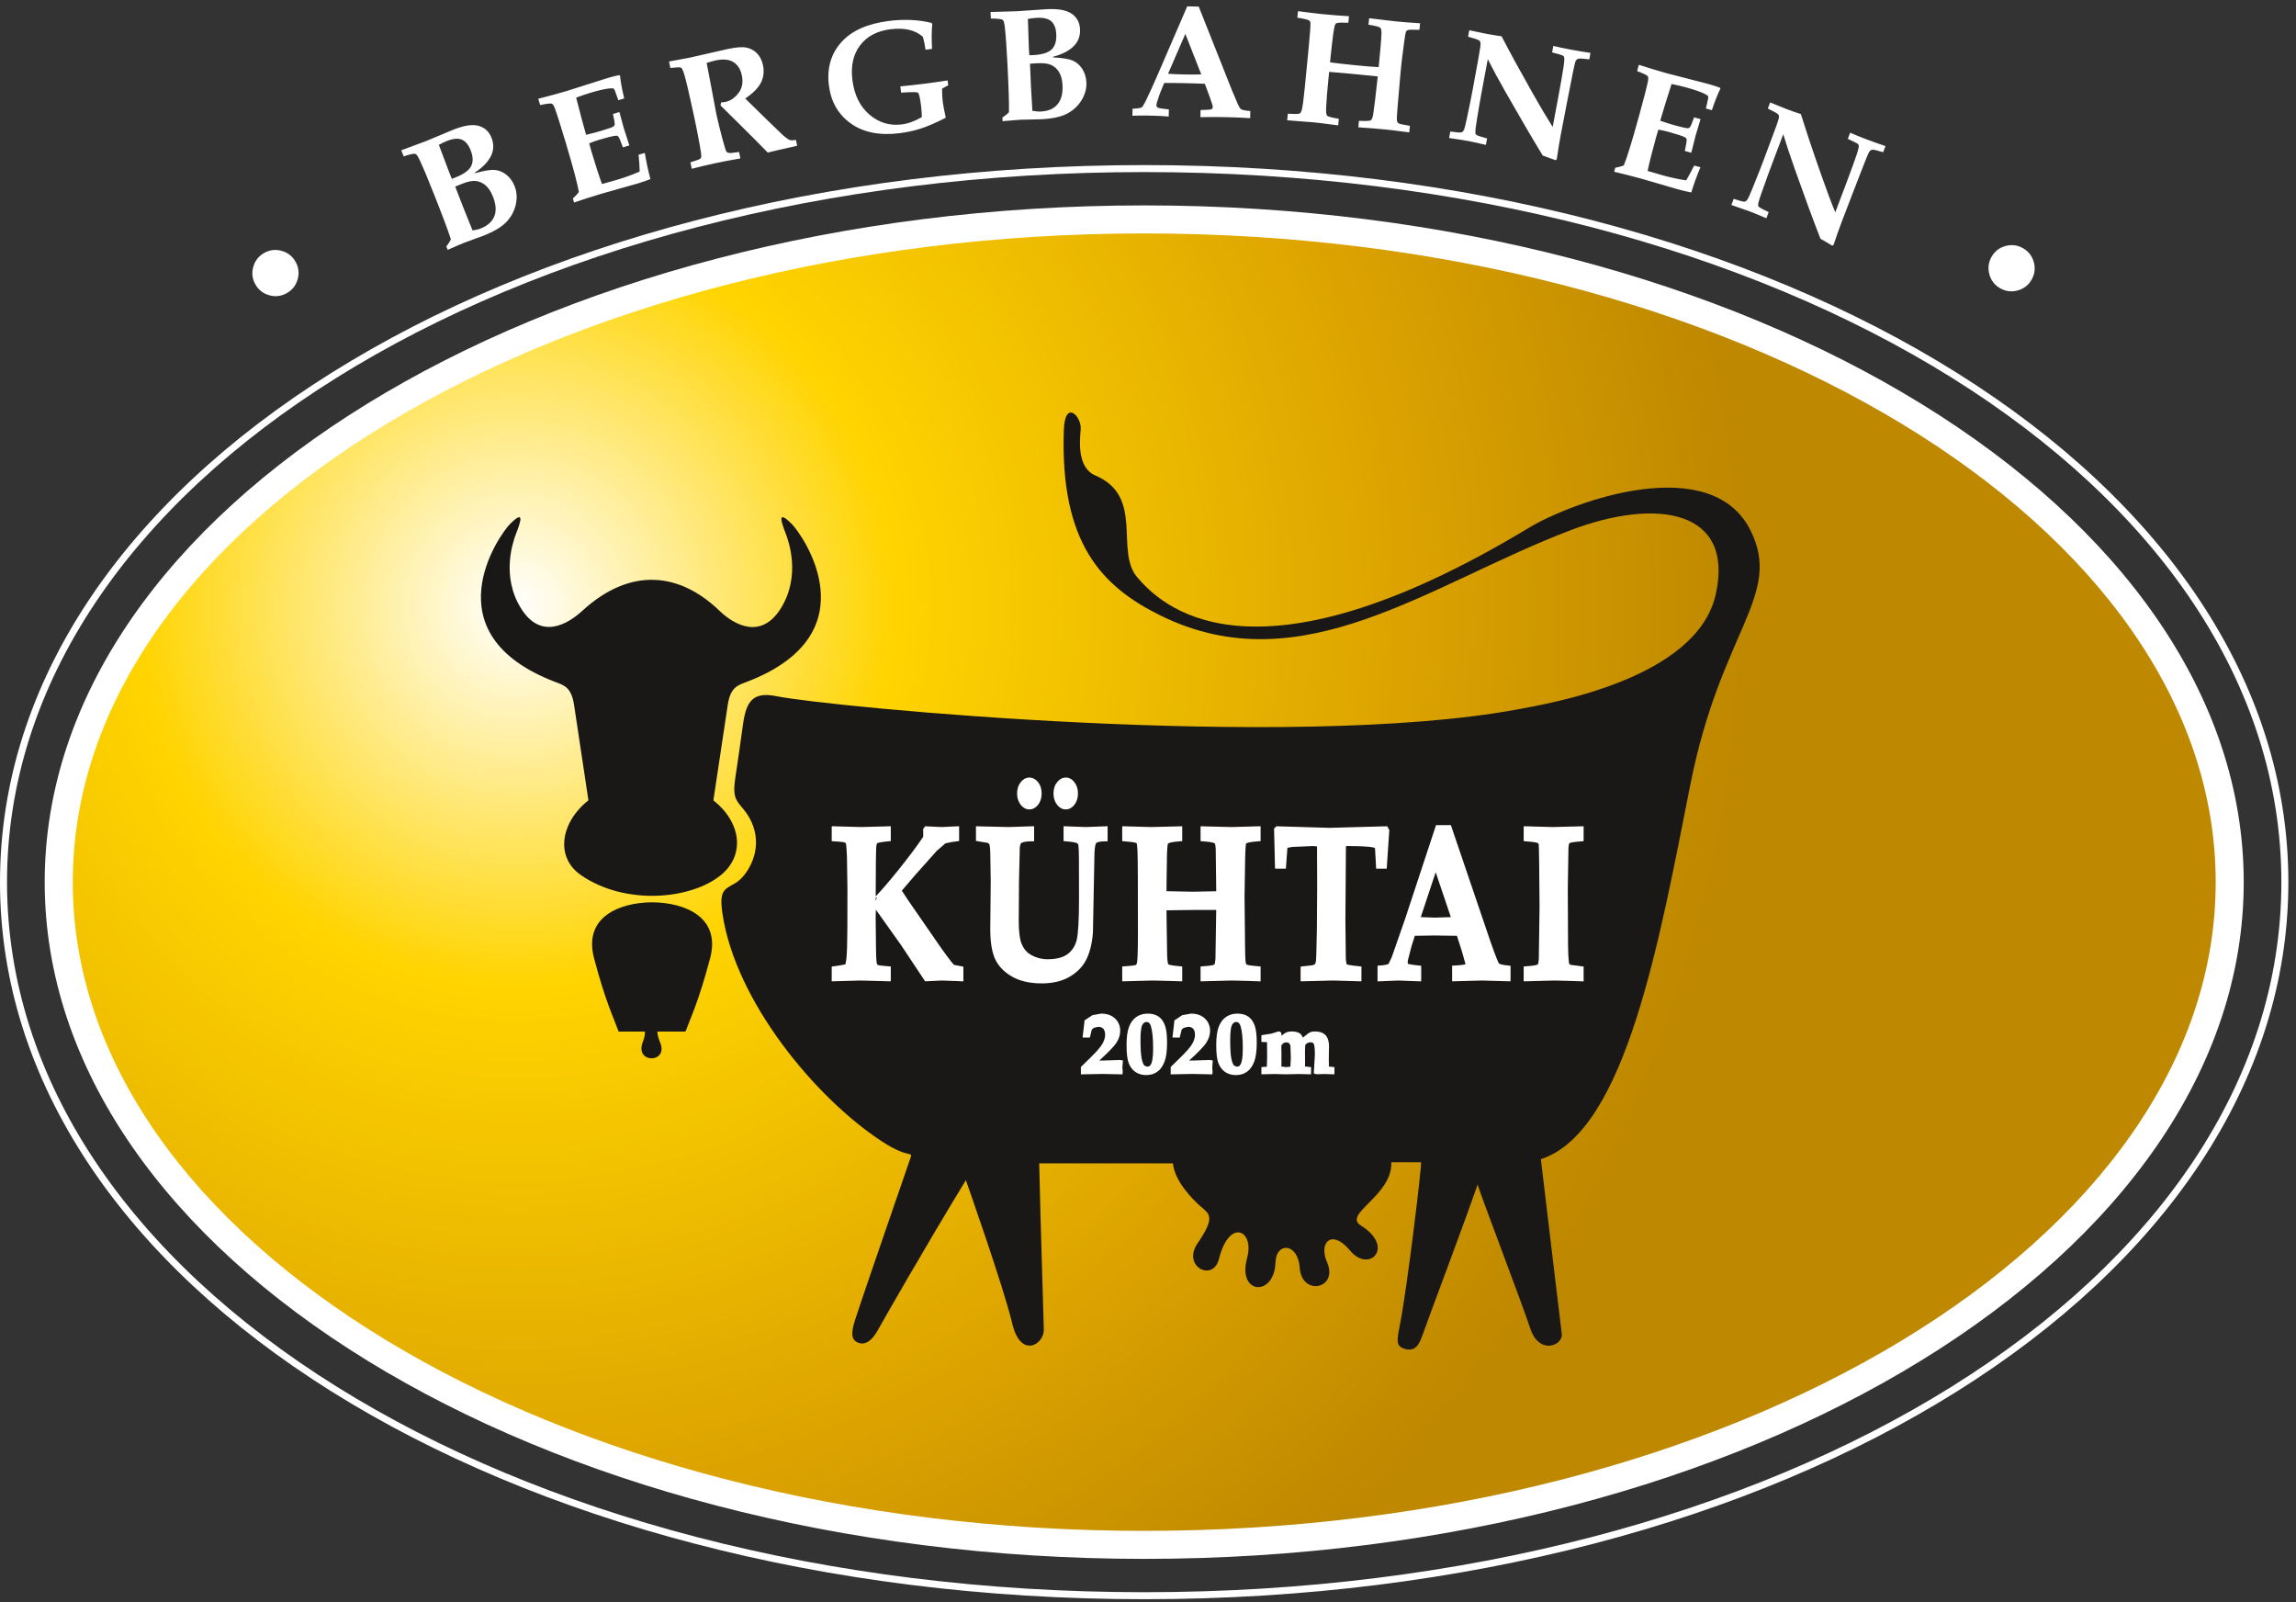
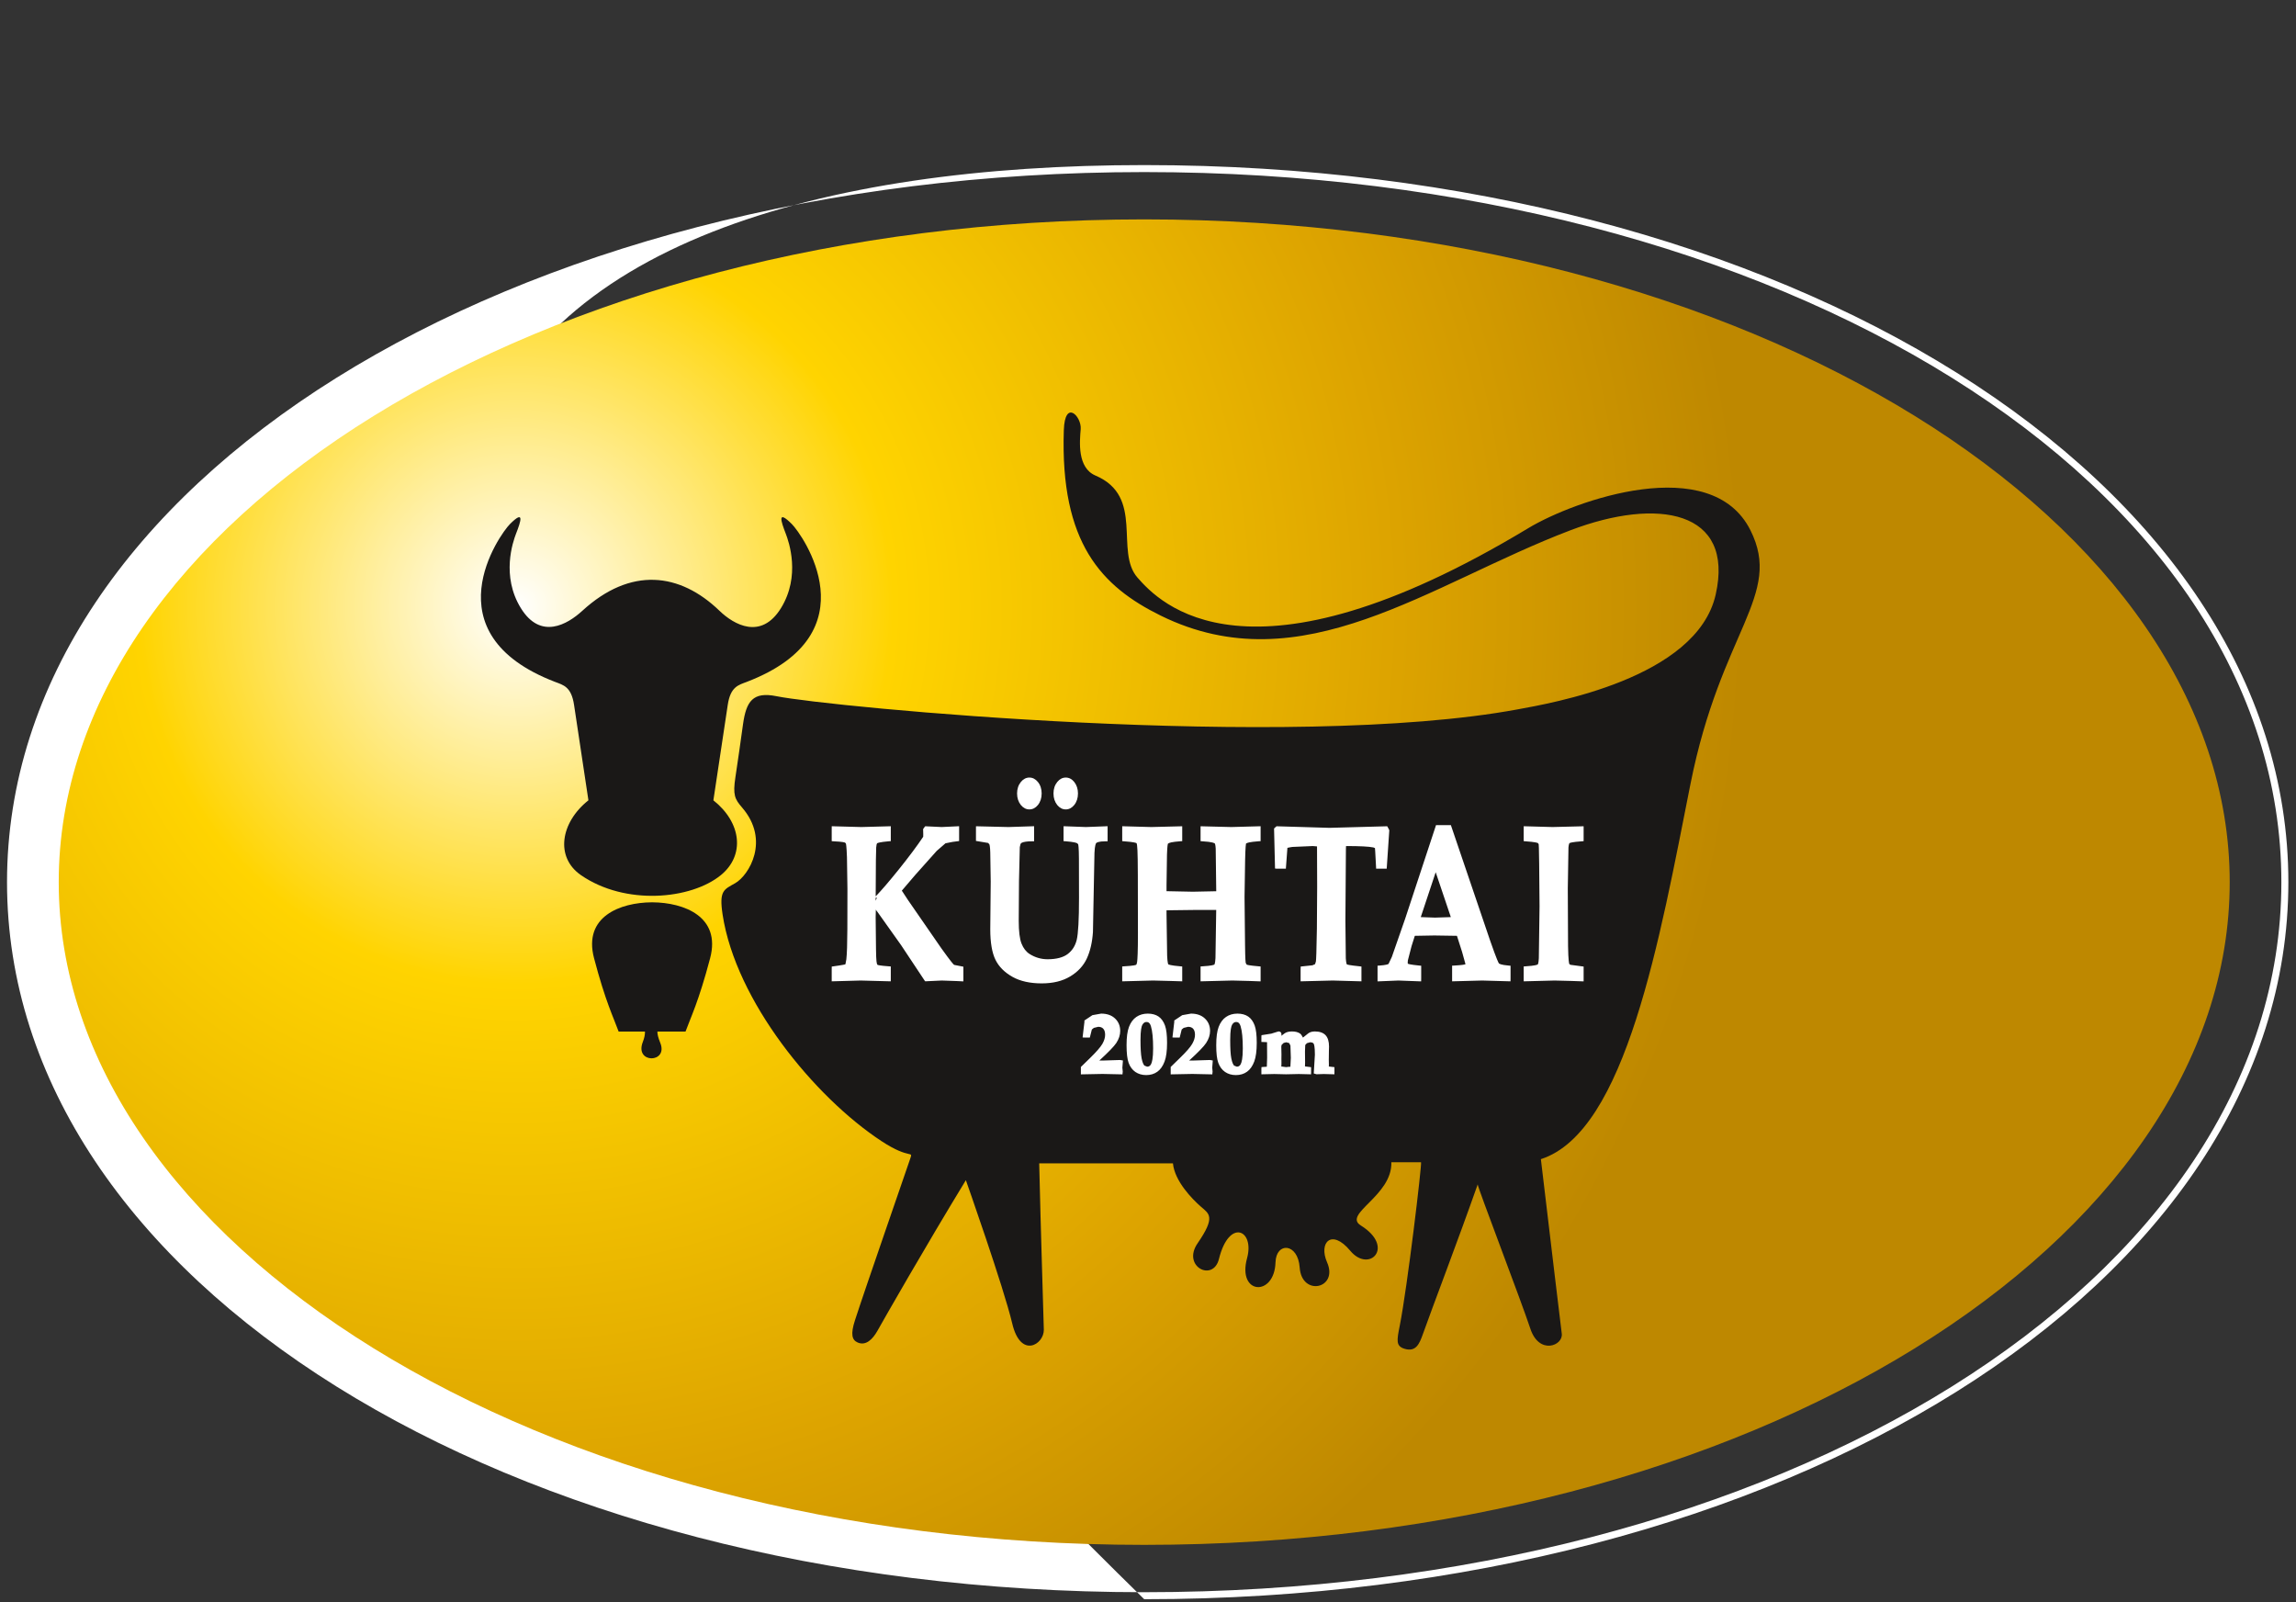
<svg xmlns="http://www.w3.org/2000/svg" width="86" height="60" viewBox="0 0 86 60" fill="none">
  <rect x="0" y="0" width="86" height="60" fill="#333333" stroke="none" />
  <g clip-path="url(#clip0_4136_37)">
-     <path d="M9.879 9.482C10.084 9.361 10.302 9.33 10.533 9.39C10.764 9.45 10.941 9.582 11.061 9.787C11.183 9.992 11.213 10.21 11.154 10.441C11.094 10.672 10.962 10.848 10.757 10.969C10.552 11.09 10.334 11.121 10.103 11.062C9.871 11.002 9.695 10.87 9.574 10.665C9.453 10.46 9.422 10.242 9.482 10.01C9.542 9.779 9.674 9.603 9.879 9.482ZM16.769 9.357L16.718 9.229C16.798 9.126 16.854 9.039 16.889 8.966C16.811 8.707 16.603 8.15 16.264 7.293C16.019 6.673 15.835 6.237 15.716 5.987C15.651 5.851 15.6 5.777 15.562 5.764C15.507 5.744 15.36 5.775 15.12 5.857L15.029 5.629L15.556 5.433L15.959 5.283C16.081 5.235 16.259 5.16 16.494 5.06C16.722 4.962 16.886 4.894 16.986 4.854C17.389 4.695 17.704 4.648 17.931 4.714C18.159 4.779 18.319 4.928 18.411 5.161C18.506 5.401 18.497 5.631 18.385 5.851C18.273 6.071 18.073 6.275 17.786 6.464L17.794 6.486C18.13 6.391 18.376 6.351 18.532 6.364C18.688 6.378 18.834 6.438 18.968 6.545C19.103 6.651 19.205 6.793 19.274 6.969C19.36 7.185 19.375 7.416 19.32 7.66C19.264 7.905 19.148 8.121 18.972 8.308C18.795 8.496 18.51 8.668 18.116 8.823C18.038 8.854 17.92 8.897 17.762 8.953C17.614 9.004 17.494 9.048 17.401 9.085C17.298 9.126 17.087 9.216 16.769 9.357ZM16.925 6.698L17.067 6.642C17.374 6.52 17.567 6.38 17.648 6.22C17.728 6.06 17.722 5.862 17.628 5.626C17.547 5.419 17.436 5.287 17.296 5.229C17.157 5.171 16.972 5.187 16.741 5.279C16.656 5.312 16.555 5.361 16.437 5.424C16.647 5.986 16.776 6.329 16.826 6.454L16.925 6.698ZM17.7 8.629C17.815 8.615 17.919 8.59 18.012 8.553C18.269 8.452 18.437 8.3 18.516 8.097C18.595 7.895 18.578 7.65 18.464 7.364C18.39 7.177 18.299 7.036 18.189 6.942C18.079 6.848 17.959 6.794 17.826 6.779C17.694 6.764 17.526 6.797 17.323 6.877L17.05 6.988L17.078 7.059L17.352 7.766L17.639 8.477L17.7 8.629ZM21.503 7.584L21.458 7.432C21.543 7.358 21.618 7.278 21.683 7.194C21.633 6.891 21.468 6.272 21.189 5.337C20.998 4.7 20.865 4.279 20.79 4.076C20.752 3.967 20.712 3.903 20.67 3.884C20.629 3.865 20.483 3.882 20.232 3.934L20.161 3.699C20.607 3.584 20.958 3.488 21.214 3.412L22.75 2.925C22.913 2.876 23.061 2.839 23.196 2.813L23.225 2.838C23.245 3.056 23.297 3.339 23.381 3.686L23.159 3.753C23.068 3.482 23.014 3.34 22.996 3.325C22.978 3.31 22.93 3.305 22.852 3.31C22.687 3.322 22.445 3.376 22.125 3.472C21.968 3.519 21.787 3.58 21.581 3.656C21.73 4.241 21.853 4.705 21.952 5.048C22.156 5.002 22.346 4.952 22.521 4.899C22.781 4.822 22.935 4.767 22.982 4.734C23.01 4.714 23.025 4.68 23.025 4.633C23.026 4.596 23.004 4.474 22.959 4.268L23.2 4.196C23.285 4.515 23.342 4.723 23.371 4.818L23.574 5.446L23.333 5.519C23.246 5.276 23.187 5.139 23.155 5.108C23.137 5.089 23.107 5.08 23.065 5.082C22.965 5.09 22.752 5.142 22.424 5.24C22.322 5.271 22.203 5.313 22.069 5.368C22.094 5.468 22.123 5.569 22.153 5.671C22.312 6.204 22.444 6.611 22.549 6.892L23.108 6.734C23.424 6.64 23.709 6.536 23.961 6.424C23.956 6.237 23.942 6.028 23.919 5.795L24.152 5.726C24.209 6.071 24.279 6.399 24.363 6.707C24.197 6.771 24.035 6.827 23.878 6.874C23.776 6.904 23.572 6.962 23.267 7.046C22.982 7.124 22.722 7.198 22.484 7.269C22.172 7.362 21.845 7.467 21.503 7.584ZM25.912 6.32L25.861 6.08C26.078 6.013 26.202 5.968 26.23 5.944C26.249 5.928 26.26 5.907 26.265 5.88C26.274 5.83 26.255 5.673 26.206 5.408C26.129 4.997 26.065 4.675 26.015 4.44C25.948 4.123 25.858 3.721 25.746 3.234C25.661 2.871 25.595 2.652 25.549 2.576C25.536 2.553 25.517 2.537 25.491 2.528C25.457 2.516 25.329 2.521 25.109 2.544L25.058 2.303C25.455 2.233 25.712 2.185 25.826 2.161L27.256 1.836C27.567 1.769 27.8 1.751 27.955 1.781C28.11 1.811 28.244 1.883 28.355 1.998C28.466 2.112 28.54 2.259 28.578 2.439C28.627 2.667 28.604 2.882 28.508 3.083C28.412 3.283 28.214 3.485 27.914 3.689L28.719 4.478L29.345 5.081C29.459 5.176 29.54 5.231 29.589 5.246C29.638 5.26 29.712 5.258 29.812 5.239L29.859 5.459L29.691 5.498C29.207 5.605 28.896 5.677 28.758 5.714C28.536 5.484 28.206 5.153 27.768 4.719L26.988 3.948C26.998 3.912 27.005 3.875 27.009 3.836C27.087 3.83 27.145 3.822 27.181 3.815C27.358 3.777 27.518 3.668 27.659 3.488C27.8 3.308 27.843 3.085 27.786 2.819C27.737 2.588 27.63 2.423 27.467 2.323C27.304 2.224 27.087 2.204 26.815 2.261C26.729 2.28 26.614 2.311 26.469 2.356L26.631 3.205L26.834 4.282C26.886 4.525 26.962 4.833 27.061 5.207C27.137 5.489 27.186 5.645 27.208 5.676C27.225 5.699 27.25 5.714 27.284 5.723C27.328 5.737 27.461 5.727 27.682 5.692L27.733 5.933C27.387 5.992 27.082 6.05 26.817 6.107C26.535 6.167 26.233 6.238 25.912 6.32ZM33.752 3.47L33.723 3.235C34.076 3.2 34.392 3.165 34.668 3.13C34.924 3.098 35.199 3.058 35.494 3.011L35.517 3.196C35.436 3.234 35.358 3.277 35.286 3.323C35.287 3.522 35.297 3.69 35.314 3.827C35.327 3.926 35.363 4.12 35.424 4.41C35.058 4.596 34.749 4.731 34.496 4.812C34.244 4.894 33.98 4.952 33.703 4.987C32.956 5.082 32.346 4.962 31.874 4.628C31.401 4.293 31.126 3.817 31.048 3.2C30.968 2.565 31.119 2.029 31.502 1.593C31.886 1.157 32.481 0.888 33.288 0.785C33.573 0.749 33.849 0.737 34.115 0.748C34.383 0.76 34.64 0.796 34.888 0.857L34.919 0.897C34.894 1.15 34.891 1.461 34.911 1.83L34.667 1.862C34.642 1.678 34.608 1.517 34.567 1.378C34.425 1.251 34.252 1.164 34.048 1.116C33.845 1.07 33.611 1.063 33.345 1.097C32.848 1.16 32.471 1.361 32.214 1.701C31.957 2.04 31.862 2.473 31.928 2.998C31.999 3.558 32.212 3.989 32.566 4.291C32.92 4.594 33.324 4.717 33.779 4.659C34.021 4.628 34.271 4.536 34.529 4.384C34.526 4.233 34.516 4.091 34.499 3.957C34.461 3.659 34.422 3.496 34.384 3.47C34.345 3.443 34.135 3.444 33.752 3.47ZM37.553 4.539L37.546 4.401C37.654 4.329 37.736 4.265 37.791 4.207C37.801 3.937 37.783 3.342 37.737 2.422C37.703 1.756 37.67 1.285 37.636 1.009C37.619 0.859 37.594 0.773 37.562 0.749C37.517 0.712 37.368 0.694 37.114 0.695L37.102 0.449L37.663 0.433L38.093 0.42C38.224 0.414 38.417 0.401 38.672 0.381C38.919 0.362 39.096 0.349 39.203 0.344C39.636 0.322 39.949 0.379 40.144 0.514C40.338 0.649 40.441 0.842 40.454 1.092C40.467 1.35 40.385 1.565 40.209 1.737C40.032 1.909 39.777 2.039 39.444 2.125L39.445 2.149C39.794 2.167 40.039 2.207 40.183 2.27C40.327 2.333 40.445 2.437 40.538 2.581C40.631 2.725 40.682 2.892 40.692 3.081C40.704 3.313 40.644 3.536 40.513 3.75C40.382 3.964 40.203 4.132 39.976 4.253C39.748 4.374 39.423 4.445 39 4.466C38.916 4.47 38.791 4.473 38.623 4.475C38.466 4.476 38.339 4.479 38.239 4.484C38.128 4.489 37.9 4.508 37.553 4.539ZM38.555 2.07L38.706 2.063C39.036 2.046 39.264 1.975 39.392 1.85C39.519 1.724 39.577 1.535 39.564 1.281C39.553 1.059 39.49 0.898 39.377 0.798C39.263 0.698 39.083 0.655 38.836 0.667C38.744 0.672 38.633 0.685 38.501 0.708C38.519 1.306 38.532 1.673 38.538 1.807L38.555 2.07ZM38.668 4.149C38.782 4.172 38.889 4.181 38.988 4.176C39.264 4.163 39.472 4.073 39.611 3.906C39.751 3.74 39.813 3.503 39.798 3.195C39.788 2.994 39.746 2.832 39.673 2.707C39.599 2.583 39.502 2.493 39.381 2.436C39.26 2.38 39.091 2.357 38.873 2.368L38.579 2.386L38.583 2.462L38.615 3.219L38.66 3.985L38.668 4.149ZM42.422 4.07C42.605 4.064 42.719 4.048 42.762 4.021C42.792 4.002 42.84 3.929 42.904 3.802C43.029 3.55 43.188 3.201 43.382 2.754L44.469 0.238L44.9 0.247L46.159 3.416C46.323 3.817 46.424 4.036 46.463 4.074C46.502 4.113 46.625 4.141 46.832 4.159L46.827 4.425C46.509 4.405 46.209 4.392 45.926 4.387C45.589 4.38 45.268 4.38 44.963 4.388L44.969 4.121C45.201 4.116 45.335 4.106 45.372 4.091C45.408 4.075 45.426 4.047 45.427 4.005C45.428 3.968 45.39 3.844 45.312 3.631L45.129 3.138C44.887 3.127 44.616 3.119 44.317 3.113C44.057 3.107 43.821 3.106 43.608 3.107L43.473 3.433C43.436 3.522 43.39 3.655 43.336 3.831C43.324 3.871 43.317 3.907 43.316 3.939C43.315 3.983 43.334 4.014 43.372 4.033C43.409 4.052 43.546 4.074 43.781 4.098L43.776 4.364C43.585 4.346 43.347 4.335 43.063 4.329C42.792 4.323 42.576 4.326 42.416 4.336L42.422 4.07ZM44.399 1.269L43.751 2.762C43.931 2.775 44.128 2.784 44.345 2.788C44.571 2.793 44.788 2.792 44.995 2.787L44.399 1.269ZM48.213 4.504L48.237 4.26C48.494 4.273 48.641 4.271 48.677 4.252C48.714 4.233 48.741 4.189 48.76 4.12C48.79 4.016 48.826 3.747 48.869 3.316L49.024 1.723C49.075 1.185 49.095 0.891 49.082 0.84C49.075 0.81 49.06 0.786 49.039 0.768C49.002 0.739 48.854 0.704 48.594 0.662L48.618 0.418C49.006 0.47 49.313 0.507 49.541 0.53C49.9 0.565 50.23 0.591 50.529 0.607L50.505 0.852C50.264 0.844 50.121 0.847 50.077 0.862C50.051 0.871 50.031 0.887 50.017 0.909C49.994 0.944 49.969 1.056 49.942 1.243C49.905 1.522 49.872 1.805 49.843 2.092L49.819 2.334C50.02 2.364 50.34 2.4 50.778 2.444C51.167 2.482 51.455 2.506 51.64 2.514C51.704 1.883 51.739 1.463 51.745 1.254C51.748 1.143 51.734 1.073 51.703 1.044C51.663 1.003 51.515 0.964 51.259 0.926L51.283 0.682C51.765 0.743 52.091 0.782 52.261 0.799C52.554 0.828 52.864 0.852 53.191 0.871L53.167 1.116C52.917 1.107 52.77 1.111 52.727 1.128C52.703 1.137 52.684 1.153 52.67 1.175C52.648 1.214 52.62 1.371 52.585 1.646C52.529 2.068 52.488 2.41 52.463 2.672L52.349 3.997C52.323 4.296 52.315 4.469 52.324 4.515C52.333 4.561 52.352 4.595 52.382 4.616C52.411 4.638 52.554 4.67 52.81 4.713L52.786 4.958L52.464 4.917C52.223 4.885 52.033 4.862 51.895 4.849C51.608 4.82 51.269 4.794 50.878 4.768L50.902 4.524C51.161 4.538 51.309 4.531 51.348 4.504C51.386 4.477 51.416 4.4 51.436 4.272C51.472 4.052 51.528 3.582 51.606 2.861C51.388 2.839 51.147 2.816 50.881 2.789C50.465 2.748 50.099 2.716 49.784 2.692L49.765 2.884C49.714 3.393 49.683 3.775 49.672 4.031C49.664 4.203 49.678 4.305 49.712 4.337C49.745 4.368 49.891 4.406 50.148 4.449L50.124 4.694L49.78 4.651C49.563 4.621 49.369 4.598 49.198 4.581L48.213 4.504ZM54.278 5.168L54.323 4.926C54.559 4.96 54.699 4.97 54.743 4.957C54.773 4.947 54.798 4.925 54.818 4.893C54.848 4.851 54.891 4.692 54.948 4.415C55.045 3.956 55.115 3.61 55.158 3.376L55.381 2.158C55.441 1.836 55.465 1.648 55.454 1.594C55.447 1.563 55.433 1.538 55.411 1.52C55.377 1.49 55.236 1.441 54.989 1.373L55.034 1.131C55.332 1.197 55.553 1.243 55.697 1.27C55.857 1.3 56.039 1.329 56.243 1.358C56.581 2.006 56.967 2.713 57.401 3.478C57.69 3.99 57.943 4.415 58.158 4.754L58.372 3.612C58.453 3.18 58.518 2.806 58.567 2.491C58.595 2.303 58.6 2.185 58.586 2.139C58.578 2.113 58.56 2.093 58.531 2.078C58.502 2.062 58.371 2.024 58.136 1.962L58.181 1.72C58.388 1.769 58.595 1.813 58.802 1.851C59.085 1.905 59.342 1.948 59.574 1.981L59.529 2.223C59.312 2.196 59.181 2.187 59.134 2.197C59.107 2.202 59.085 2.211 59.066 2.226C59.048 2.24 59.032 2.26 59.019 2.285C58.998 2.329 58.962 2.475 58.913 2.724L58.687 3.873L58.464 5.031C58.406 5.342 58.354 5.654 58.31 5.967L58.264 6C58.039 5.914 57.88 5.856 57.785 5.824C57.395 5.186 56.928 4.388 56.384 3.431C56.109 2.948 55.89 2.542 55.727 2.216L55.518 3.335C55.46 3.639 55.396 4.007 55.326 4.438C55.273 4.756 55.252 4.94 55.264 4.992C55.268 5.014 55.279 5.034 55.298 5.049C55.33 5.077 55.465 5.122 55.701 5.184L55.656 5.426C55.349 5.354 55.129 5.306 54.995 5.281C54.884 5.26 54.645 5.222 54.278 5.168ZM60.461 6.432L60.503 6.28C60.615 6.262 60.721 6.235 60.82 6.197C60.939 5.914 61.127 5.302 61.387 4.362C61.563 3.72 61.674 3.293 61.718 3.081C61.743 2.968 61.743 2.893 61.719 2.855C61.693 2.816 61.56 2.753 61.32 2.664L61.385 2.427C61.824 2.566 62.172 2.672 62.43 2.743L63.99 3.145C64.154 3.19 64.299 3.238 64.427 3.287L64.439 3.324C64.34 3.519 64.234 3.787 64.121 4.125L63.898 4.064C63.964 3.787 63.993 3.637 63.986 3.615C63.979 3.593 63.941 3.563 63.873 3.526C63.726 3.449 63.492 3.366 63.17 3.277C63.012 3.234 62.826 3.19 62.611 3.145C62.427 3.719 62.285 4.178 62.186 4.521C62.384 4.59 62.571 4.649 62.748 4.698C63.01 4.77 63.169 4.804 63.227 4.802C63.262 4.8 63.291 4.779 63.317 4.739C63.337 4.708 63.383 4.593 63.455 4.394L63.697 4.461C63.6 4.777 63.538 4.983 63.511 5.079L63.35 5.72L63.107 5.653C63.163 5.401 63.185 5.254 63.175 5.21C63.17 5.185 63.149 5.161 63.112 5.141C63.024 5.094 62.815 5.026 62.485 4.935C62.382 4.906 62.259 4.879 62.116 4.854C62.085 4.953 62.055 5.053 62.027 5.156C61.879 5.692 61.775 6.107 61.714 6.401L62.272 6.564C62.59 6.652 62.886 6.715 63.159 6.754C63.254 6.593 63.354 6.408 63.458 6.199L63.692 6.263C63.557 6.586 63.442 6.901 63.35 7.207C63.175 7.173 63.009 7.134 62.851 7.091C62.747 7.062 62.544 7.003 62.241 6.912C61.959 6.827 61.698 6.752 61.46 6.686C61.145 6.6 60.812 6.515 60.461 6.432ZM64.85 7.677L64.937 7.447C65.163 7.522 65.299 7.557 65.345 7.552C65.376 7.547 65.404 7.53 65.43 7.502C65.466 7.466 65.537 7.317 65.642 7.054C65.818 6.619 65.947 6.291 66.032 6.068L66.464 4.908C66.581 4.602 66.638 4.421 66.635 4.366C66.635 4.334 66.626 4.308 66.607 4.286C66.579 4.25 66.449 4.177 66.217 4.066L66.304 3.836C66.585 3.953 66.795 4.038 66.932 4.09C67.084 4.147 67.258 4.208 67.455 4.272C67.673 4.969 67.928 5.733 68.222 6.563C68.416 7.118 68.59 7.581 68.743 7.952L69.154 6.866C69.309 6.454 69.439 6.097 69.543 5.796C69.603 5.616 69.63 5.501 69.623 5.453C69.62 5.427 69.606 5.403 69.58 5.383C69.555 5.363 69.432 5.302 69.212 5.2L69.299 4.97C69.494 5.054 69.69 5.133 69.886 5.208C70.156 5.31 70.402 5.398 70.624 5.471L70.537 5.701C70.329 5.637 70.201 5.605 70.153 5.606C70.126 5.606 70.102 5.612 70.081 5.622C70.06 5.634 70.041 5.65 70.024 5.673C69.995 5.712 69.935 5.85 69.842 6.086L69.418 7.177L68.995 8.279C68.883 8.574 68.777 8.872 68.678 9.173L68.628 9.198C68.421 9.074 68.275 8.988 68.188 8.94C67.915 8.243 67.596 7.376 67.229 6.338C67.043 5.814 66.899 5.376 66.795 5.027L66.393 6.091C66.283 6.38 66.156 6.731 66.01 7.143C65.901 7.446 65.849 7.624 65.852 7.678C65.851 7.701 65.859 7.721 65.875 7.74C65.902 7.773 66.027 7.841 66.249 7.943L66.161 8.174C65.872 8.049 65.663 7.963 65.536 7.915C65.431 7.875 65.202 7.796 64.85 7.677ZM75.78 9.298C75.986 9.418 76.12 9.593 76.181 9.823C76.243 10.054 76.213 10.272 76.094 10.478C75.975 10.684 75.799 10.818 75.569 10.879C75.338 10.941 75.12 10.912 74.914 10.792C74.708 10.673 74.574 10.498 74.513 10.267C74.452 10.036 74.481 9.818 74.6 9.612C74.719 9.406 74.894 9.273 75.125 9.211C75.356 9.15 75.574 9.179 75.78 9.298Z" fill="white" />
-     <path d="M42.858 6.182C66.889 6.182 85.714 17.978 85.714 33.036C85.714 48.094 66.889 59.889 42.858 59.889C18.826 59.889 0 48.094 0 33.036C0 17.979 18.826 6.182 42.858 6.182ZM42.858 59.627C66.742 59.627 85.452 47.947 85.452 33.036C85.452 18.126 66.742 6.444 42.858 6.444C18.973 6.444 0.263 18.125 0.263 33.036C0.263 47.948 18.972 59.627 42.858 59.627Z" fill="white" />
+     <path d="M42.858 6.182C66.889 6.182 85.714 17.978 85.714 33.036C85.714 48.094 66.889 59.889 42.858 59.889C0 17.979 18.826 6.182 42.858 6.182ZM42.858 59.627C66.742 59.627 85.452 47.947 85.452 33.036C85.452 18.126 66.742 6.444 42.858 6.444C18.973 6.444 0.263 18.125 0.263 33.036C0.263 47.948 18.972 59.627 42.858 59.627Z" fill="white" />
    <path d="M83.517 33.036C83.517 46.491 65.629 57.854 42.858 57.854C20.086 57.854 2.2 46.491 2.2 33.036C2.2 19.582 20.084 8.216 42.858 8.216C65.631 8.216 83.517 19.58 83.517 33.036Z" fill="url(#paint0_radial_4136_37)" />
-     <path d="M1.674 33.036C1.674 47.011 20.149 58.379 42.858 58.379C65.566 58.379 84.042 47.011 84.042 33.036C84.042 19.062 65.567 7.692 42.858 7.692C20.148 7.692 1.674 19.061 1.674 33.036ZM2.726 33.036C2.726 19.64 20.728 8.742 42.858 8.742C64.987 8.742 82.992 19.64 82.992 33.036C82.992 46.433 64.988 57.33 42.858 57.33C20.727 57.33 2.726 46.431 2.726 33.036Z" fill="white" />
    <path d="M27.546 29.106C27.648 28.44 27.734 27.808 27.831 27.121C27.952 26.267 28.195 25.892 29.084 26.072C31.048 26.47 48.328 28.143 56.849 26.565C58.053 26.342 63.554 25.42 64.264 22.265C64.975 19.11 62.089 18.615 58.821 19.859C53.535 21.87 48.762 25.657 43.476 23.054C41.259 21.962 39.707 20.339 39.847 16.111C39.886 14.928 40.518 15.598 40.479 16.072C40.439 16.546 40.349 17.517 41.031 17.808C42.885 18.596 41.74 20.648 42.609 21.634C43.406 22.54 46.711 26.131 57.243 19.78C58.976 18.735 64.098 16.922 65.566 19.859C66.789 22.304 64.462 23.606 63.318 29.365C62.173 35.124 60.911 42.383 57.716 43.409C58.11 46.721 58.456 49.627 58.498 49.942C58.56 50.393 57.651 50.756 57.322 49.759C56.973 48.704 55.349 44.473 55.349 44.355C54.6 46.485 53.635 49.002 53.298 49.956C53.166 50.329 53.036 50.639 52.61 50.511C52.279 50.411 52.319 50.199 52.431 49.64C52.711 48.235 53.267 43.566 53.227 43.526H52.115C52.154 44.788 50.281 45.463 50.971 45.893C52.27 46.701 51.285 47.693 50.576 46.84C49.879 46.001 49.381 46.529 49.708 47.274C50.142 48.26 48.759 48.566 48.682 47.471C48.618 46.544 47.8 46.499 47.776 47.274C47.736 48.575 46.335 48.493 46.711 47.116C47.001 46.056 46.039 45.611 45.658 47.146C45.439 48.028 44.263 47.426 44.856 46.563C45.547 45.56 45.291 45.46 44.975 45.183C44.66 44.907 43.998 44.236 43.934 43.566H38.925C38.98 46.05 39.089 49.323 39.098 49.798C39.108 50.346 38.23 50.903 37.914 49.561C37.599 48.22 36.178 44.197 36.178 44.197C34.64 46.721 33.129 49.367 32.867 49.835C32.686 50.158 32.431 50.408 32.127 50.276C31.908 50.182 31.856 49.964 32.023 49.447C32.389 48.311 33.97 43.763 34.088 43.408C34.207 43.053 34.115 43.454 33.023 42.738C30.499 41.081 27.562 37.482 27.067 34.257C26.927 33.343 27.116 33.316 27.54 33.073C28.051 32.781 28.858 31.469 27.794 30.239C27.522 29.925 27.445 29.769 27.546 29.106ZM29.662 19.628C29.099 19.065 29.253 19.526 29.432 19.986C29.55 20.291 29.994 21.571 29.253 22.773C28.511 23.975 27.492 23.397 26.951 22.875C25.467 21.443 23.626 21.213 21.81 22.875C21.255 23.383 20.25 23.975 19.509 22.773C18.767 21.571 19.211 20.291 19.329 19.986C19.509 19.526 19.662 19.065 19.099 19.628C18.729 19.998 16.056 23.719 20.787 25.535C21.101 25.655 21.401 25.713 21.503 26.404C21.606 27.095 22.04 29.971 22.04 29.971C20.992 30.803 20.789 32.101 21.759 32.772C23.417 33.919 25.882 33.688 27.002 32.772C27.915 32.025 27.77 30.803 26.721 29.971C26.721 29.971 27.156 27.095 27.258 26.404C27.36 25.713 27.66 25.655 27.974 25.535C32.705 23.719 30.033 19.998 29.662 19.628ZM24.44 33.791V33.79C24.435 33.79 24.43 33.79 24.425 33.79C24.419 33.79 24.414 33.79 24.409 33.79V33.791C23.234 33.8 21.84 34.322 22.25 35.88C22.682 37.522 22.985 38.113 23.172 38.632H24.159C24.161 38.742 24.137 38.868 24.077 39.022C23.758 39.841 25.043 39.823 24.731 39.053C24.652 38.857 24.622 38.732 24.624 38.632H25.677C25.865 38.113 26.167 37.522 26.6 35.88C27.01 34.322 25.616 33.8 24.44 33.791Z" fill="#1A1817" />
    <path d="M35.257 35.51C35.257 35.51 34.012 33.709 34.012 33.709C34.012 33.709 33.867 33.486 33.779 33.354C33.887 33.229 34.28 32.768 34.28 32.768L35.086 31.865C35.087 31.865 35.414 31.581 35.414 31.581C35.414 31.583 35.677 31.529 35.677 31.529L35.925 31.496V30.941L35.273 30.972L34.655 30.943L34.632 30.971L34.577 31.048L34.582 31.248C34.582 31.243 34.58 31.294 34.58 31.336C34.36 31.666 34.054 32.076 33.664 32.562C33.294 33.022 33.011 33.35 32.8 33.567C32.803 32.277 32.812 31.848 32.819 31.74C32.825 31.655 32.839 31.595 32.856 31.579C32.869 31.57 32.939 31.536 33.3 31.504L33.366 31.5V30.942L32.261 30.972L31.154 30.942L31.153 31.06V31.501L31.222 31.506C31.562 31.521 31.639 31.547 31.656 31.558L31.684 31.59C31.689 31.602 31.709 31.682 31.724 32.097L31.742 33.288L31.739 34.788C31.737 35.342 31.724 35.725 31.701 35.927C31.701 35.929 31.667 36.11 31.667 36.11C31.643 36.131 31.22 36.188 31.22 36.188L31.155 36.197L31.153 36.304V36.75L32.236 36.72L33.365 36.75L33.366 36.634V36.193L33.299 36.188C32.956 36.164 32.881 36.14 32.865 36.131C32.836 36.092 32.818 36.006 32.812 35.549L32.799 34.343L32.806 34.063C32.818 34.095 32.873 34.159 32.873 34.159L33.752 35.395C33.753 35.395 34.65 36.747 34.65 36.747L34.682 36.748L35.274 36.72L35.843 36.74L36.085 36.752V36.202L35.738 36.134C35.711 36.115 35.613 36.007 35.257 35.51ZM32.845 33.618L32.799 33.733C32.8 33.688 32.8 33.663 32.8 33.618H32.845ZM39.838 30.941L39.837 31.06V31.5L39.904 31.504C40.246 31.531 40.329 31.567 40.349 31.581C40.354 31.586 40.384 31.617 40.384 31.617C40.389 31.631 40.411 31.717 40.413 32.159L40.416 33.628C40.416 34.441 40.386 34.971 40.329 35.203C40.273 35.423 40.165 35.594 39.997 35.724C39.827 35.855 39.571 35.923 39.239 35.923C38.997 35.923 38.77 35.856 38.566 35.727C38.433 35.642 38.331 35.51 38.263 35.337C38.193 35.163 38.158 34.876 38.158 34.483L38.168 32.99L38.198 31.724C38.198 31.726 38.226 31.603 38.226 31.603C38.23 31.598 38.264 31.564 38.264 31.564C38.34 31.524 38.474 31.506 38.663 31.506H38.734V30.941L37.775 30.972L36.557 30.943L36.556 31.06V31.492L37.012 31.568C37.012 31.569 37.058 31.619 37.058 31.619C37.065 31.635 37.087 31.709 37.092 31.927L37.109 33.016L37.092 34.803C37.092 35.299 37.158 35.682 37.287 35.944C37.415 36.203 37.63 36.418 37.925 36.583C38.216 36.746 38.584 36.827 39.02 36.827C39.439 36.827 39.797 36.74 40.081 36.569C40.37 36.397 40.582 36.169 40.709 35.894C40.836 35.619 40.913 35.285 40.938 34.901C40.938 34.903 40.956 33.946 40.956 33.946L40.995 31.938C41.008 31.65 41.048 31.586 41.059 31.574C41.074 31.556 41.141 31.506 41.416 31.506H41.487V30.941L40.674 30.972L39.838 30.941ZM38.239 30.149C38.328 30.257 38.435 30.312 38.556 30.312C38.68 30.312 38.787 30.257 38.875 30.149C38.969 30.032 39.017 29.886 39.017 29.715C39.017 29.544 38.969 29.398 38.875 29.283C38.787 29.175 38.68 29.119 38.556 29.119C38.435 29.119 38.328 29.175 38.239 29.283C38.145 29.399 38.096 29.544 38.096 29.715C38.096 29.886 38.145 30.032 38.239 30.149ZM39.602 30.149C39.691 30.257 39.797 30.312 39.92 30.312C40.041 30.312 40.146 30.257 40.235 30.149C40.329 30.032 40.377 29.886 40.377 29.715C40.377 29.544 40.329 29.399 40.237 29.284C40.15 29.175 40.042 29.119 39.92 29.119C39.797 29.119 39.691 29.175 39.602 29.283C39.508 29.399 39.46 29.544 39.46 29.715C39.46 29.886 39.508 30.032 39.602 30.149ZM44.969 30.943L44.969 31.5L45.037 31.506C45.423 31.527 45.491 31.577 45.501 31.587C45.503 31.588 45.527 31.616 45.536 31.779C45.536 31.779 45.551 33.004 45.556 33.376C45.437 33.377 44.681 33.394 44.681 33.394C44.681 33.394 43.813 33.376 43.694 33.374V33.158L43.711 32.001C43.722 31.675 43.741 31.607 43.744 31.598C43.793 31.557 43.879 31.531 44.215 31.504L44.282 31.5V30.943L43.125 30.972L42.035 30.942L42.034 31.06V31.5L42.102 31.506C42.486 31.533 42.559 31.567 42.572 31.577C42.6 31.644 42.616 31.824 42.619 32.766L42.623 34.943C42.623 35.661 42.606 35.924 42.593 36.019C42.586 36.079 42.572 36.116 42.555 36.131C42.543 36.138 42.473 36.168 42.102 36.188L42.034 36.193V36.75L43.19 36.72L43.83 36.736C43.83 36.736 44.282 36.75 44.282 36.75V36.194L44.215 36.188C43.842 36.157 43.77 36.121 43.758 36.111C43.758 36.11 43.728 36.061 43.717 35.792L43.694 34.238V34.09C43.818 34.089 44.83 34.076 44.83 34.076H45.555C45.552 34.281 45.527 35.882 45.527 35.882C45.516 36.086 45.488 36.119 45.487 36.121C45.475 36.13 45.404 36.168 45.037 36.188L44.969 36.193V36.75L46.16 36.72L46.788 36.736L47.218 36.752V36.194L47.151 36.188C46.777 36.157 46.708 36.131 46.696 36.124C46.696 36.124 46.659 36.057 46.659 36.057C46.655 36.039 46.641 35.935 46.635 35.395L46.616 33.587L46.638 32.19C46.649 31.696 46.668 31.604 46.671 31.592C46.71 31.562 46.789 31.532 47.15 31.504L47.218 31.5V30.942L46.122 30.972L44.969 30.943ZM52.038 31.093L52.018 31.048L51.961 30.943L49.797 31.002L47.813 30.943L47.722 31.026L47.758 32.525L47.826 32.532H48.164L48.222 31.751C48.219 31.747 48.407 31.717 48.407 31.717C48.408 31.717 49.172 31.684 49.172 31.684C49.172 31.684 49.283 31.692 49.331 31.697C49.333 31.838 49.336 32.217 49.336 33.204L49.326 34.773C49.312 35.661 49.299 35.933 49.289 36.005C49.29 36.001 49.258 36.106 49.258 36.106C49.258 36.106 49.159 36.15 49.159 36.15C49.158 36.15 48.72 36.196 48.72 36.196L48.716 36.304V36.75L49.92 36.72L50.995 36.75L50.995 36.634V36.196L50.929 36.188C50.531 36.148 50.459 36.122 50.447 36.115C50.447 36.113 50.421 36.074 50.409 35.889L50.394 34.475L50.413 31.805C50.413 31.804 50.414 31.733 50.417 31.687C50.423 31.686 50.432 31.684 50.432 31.684C50.935 31.684 51.275 31.701 51.441 31.736C51.442 31.736 51.501 31.76 51.501 31.76C51.498 31.761 51.516 31.867 51.54 32.425L51.545 32.532H51.941L52.038 31.093ZM56.144 36.078C56.131 36.06 56.067 35.949 55.816 35.228L54.345 30.901H53.788L52.631 34.409L52.133 35.837C52.133 35.835 52.01 36.097 52.01 36.097C51.994 36.109 51.926 36.142 51.666 36.16L51.598 36.164V36.752L52.379 36.72L53.231 36.752L53.233 36.634V36.166L53.167 36.16C52.825 36.126 52.752 36.1 52.735 36.091C52.73 36.084 52.728 36.067 52.728 36.046C52.728 36.01 52.734 35.965 52.734 35.965C52.734 35.965 52.872 35.431 52.872 35.431C52.872 35.431 52.965 35.137 52.994 35.046C53.07 35.043 53.727 35.033 53.727 35.033C53.727 35.033 54.496 35.046 54.572 35.046C54.605 35.148 54.765 35.65 54.765 35.65L54.892 36.108C54.869 36.119 54.804 36.142 54.459 36.16L54.391 36.163V36.75L55.517 36.72L56.578 36.75L56.58 36.634V36.166L56.512 36.16C56.209 36.136 56.153 36.086 56.144 36.078ZM53.75 34.364C53.75 34.364 53.372 34.351 53.217 34.345C53.301 34.094 53.682 32.945 53.776 32.664C53.869 32.943 54.258 34.093 54.343 34.345C54.181 34.351 53.75 34.364 53.75 34.364ZM58.788 31.575C58.8 31.566 58.871 31.532 59.25 31.506L59.317 31.5V30.943L58.154 30.972L57.073 30.942L57.072 31.06V31.5L57.141 31.506C57.506 31.532 57.588 31.562 57.606 31.574L57.634 31.615C57.635 31.626 57.647 31.737 57.652 32.351L57.666 33.94L57.639 35.888C57.629 36.082 57.601 36.115 57.6 36.116C57.589 36.127 57.516 36.165 57.141 36.188L57.072 36.193V36.75L58.227 36.72L58.866 36.736L59.317 36.752V36.197L58.822 36.131L58.78 36.1C58.773 36.081 58.742 35.981 58.734 35.431L58.724 33.272L58.749 31.736C58.761 31.607 58.783 31.579 58.788 31.575ZM42.061 39.715L42.04 39.984L42.054 40.13L42.044 40.234L41.297 40.218L40.486 40.234V39.957L40.817 39.635C41.062 39.396 41.224 39.211 41.293 39.089C41.36 38.972 41.394 38.858 41.394 38.752C41.394 38.651 41.371 38.575 41.324 38.524C41.279 38.477 41.218 38.453 41.136 38.453C41.136 38.453 40.973 38.493 40.972 38.493C40.972 38.493 40.896 38.557 40.897 38.554L40.821 38.856H40.636L40.55 38.852L40.621 38.251L40.615 38.219L40.918 38.017L41.244 37.959C41.461 37.959 41.636 38.019 41.764 38.14C41.894 38.261 41.959 38.418 41.959 38.608C41.959 38.759 41.91 38.91 41.812 39.06C41.727 39.188 41.514 39.407 41.178 39.715H41.362L41.955 39.696L42.061 39.715ZM43.395 38.068C43.288 37.996 43.153 37.959 42.992 37.959C42.828 37.959 42.684 38.001 42.564 38.083C42.443 38.166 42.351 38.291 42.288 38.456C42.227 38.617 42.197 38.841 42.197 39.141C42.197 39.445 42.223 39.66 42.274 39.802C42.327 39.95 42.413 40.065 42.527 40.144C42.641 40.221 42.778 40.261 42.933 40.261C43.094 40.261 43.235 40.219 43.351 40.135C43.467 40.052 43.557 39.923 43.621 39.752C43.683 39.587 43.714 39.352 43.714 39.055C43.714 38.763 43.689 38.55 43.637 38.405C43.582 38.254 43.5 38.14 43.395 38.068ZM43.113 39.855C43.079 39.918 43.034 39.946 42.968 39.946L42.866 39.906C42.837 39.875 42.794 39.804 42.761 39.634C42.733 39.488 42.719 39.257 42.719 38.947C42.719 38.579 42.757 38.433 42.789 38.377C42.841 38.285 42.902 38.273 42.943 38.273C42.999 38.273 43.069 38.292 43.111 38.437C43.165 38.614 43.192 38.892 43.192 39.262C43.192 39.633 43.149 39.789 43.113 39.855ZM45.426 39.715L45.406 39.984L45.419 40.13L45.409 40.234L44.662 40.218L43.85 40.234V39.957L44.181 39.635C44.428 39.396 44.589 39.212 44.658 39.089C44.725 38.972 44.76 38.858 44.76 38.752C44.76 38.651 44.736 38.575 44.691 38.524C44.645 38.477 44.584 38.453 44.501 38.453C44.501 38.453 44.338 38.493 44.337 38.493C44.337 38.493 44.261 38.557 44.262 38.554L44.187 38.856H44L43.916 38.852L43.986 38.25L43.98 38.219L44.283 38.017L44.61 37.959C44.827 37.959 45 38.019 45.129 38.14C45.259 38.261 45.325 38.418 45.325 38.608C45.325 38.759 45.275 38.91 45.177 39.06C45.095 39.187 44.881 39.406 44.543 39.715H44.728L45.321 39.696L45.426 39.715ZM46.753 38.068C46.647 37.996 46.511 37.959 46.351 37.959C46.187 37.959 46.043 38.001 45.923 38.083C45.802 38.166 45.71 38.291 45.647 38.456C45.586 38.617 45.556 38.841 45.556 39.141C45.556 39.445 45.581 39.66 45.633 39.802C45.687 39.95 45.772 40.065 45.887 40.144C46 40.221 46.136 40.261 46.292 40.261C46.453 40.261 46.594 40.219 46.71 40.135C46.826 40.052 46.916 39.923 46.98 39.752C47.042 39.587 47.073 39.352 47.073 39.055C47.073 38.763 47.048 38.55 46.996 38.405C46.941 38.254 46.86 38.14 46.753 38.068ZM46.471 39.855C46.438 39.918 46.393 39.946 46.327 39.946L46.225 39.906C46.196 39.875 46.153 39.804 46.12 39.634C46.092 39.488 46.079 39.257 46.079 38.947C46.079 38.579 46.117 38.433 46.149 38.377C46.2 38.285 46.261 38.273 46.303 38.273C46.358 38.273 46.427 38.292 46.47 38.437C46.524 38.614 46.551 38.892 46.551 39.262C46.551 39.633 46.508 39.789 46.471 39.855ZM49.773 39.94C49.776 39.94 49.776 39.917 49.776 39.883C49.776 39.807 49.772 39.684 49.772 39.684L49.777 39.319C49.777 39.318 49.781 39.194 49.781 39.194C49.781 39 49.736 38.857 49.65 38.766C49.562 38.673 49.426 38.627 49.25 38.627C49.145 38.627 49.06 38.653 48.998 38.702C48.998 38.702 48.88 38.797 48.804 38.857C48.77 38.799 48.742 38.735 48.691 38.702C48.616 38.652 48.517 38.627 48.395 38.627C48.272 38.627 48.18 38.651 48.113 38.701C48.113 38.701 48.055 38.745 47.996 38.789C47.998 38.765 47.999 38.741 47.999 38.741C47.999 38.651 47.938 38.627 47.901 38.627H47.891L47.841 38.64L47.619 38.709L47.251 38.767L47.247 38.832V39.02L47.417 39.026C47.419 39.026 47.463 39.032 47.464 39.032C47.46 39.032 47.459 39.045 47.459 39.087C47.459 39.157 47.462 39.309 47.462 39.614C47.462 39.614 47.451 39.946 47.451 39.948C47.445 39.945 47.321 39.956 47.321 39.956L47.251 39.962L47.247 40.032V40.232L47.727 40.221C47.727 40.221 48.134 40.23 48.154 40.231L48.192 40.232L48.193 40.231C48.214 40.23 48.65 40.221 48.65 40.221L49.107 40.232L49.109 40.154V39.965L48.88 39.936C48.882 39.928 48.884 39.863 48.884 39.78C48.884 39.612 48.88 39.37 48.88 39.37L48.89 39.134C48.891 39.134 48.953 39.066 48.953 39.066L49.073 39.032C49.173 39.032 49.199 39.074 49.206 39.087C49.22 39.108 49.251 39.193 49.251 39.499L49.209 40.2L49.312 40.23L49.585 40.221L49.982 40.232L49.984 40.154V39.964C49.984 39.964 49.774 39.94 49.773 39.94ZM48.333 39.954C48.332 39.944 48.23 39.956 48.23 39.956C48.23 39.956 48.188 39.961 48.174 39.963C48.153 39.96 47.991 39.938 47.989 39.938C47.997 39.938 47.999 39.865 47.999 39.795C47.999 39.727 47.997 39.662 47.997 39.662L47.999 39.486C47.999 39.485 47.993 39.193 47.993 39.193C47.993 39.194 48.004 39.132 48.004 39.132C48.004 39.13 48.081 39.057 48.081 39.057C48.081 39.057 48.179 39.032 48.179 39.032L48.289 39.063L48.335 39.157C48.335 39.16 48.35 39.615 48.35 39.615C48.35 39.615 48.333 39.951 48.333 39.954Z" fill="white" />
  </g>
  <defs>
    <radialGradient id="paint0_radial_4136_37" cx="0" cy="0" r="1" gradientUnits="userSpaceOnUse" gradientTransform="translate(19.136 22.646) scale(46.388 46.388)">
      <stop stop-color="white" />
      <stop offset="0.307" stop-color="#FFD400" />
      <stop offset="0.71" stop-color="#DDA400" />
      <stop offset="1" stop-color="#BE8800" />
    </radialGradient>
    <clipPath id="clip0_4136_37">
      <rect width="85.714" height="60" fill="white" />
    </clipPath>
  </defs>
</svg>